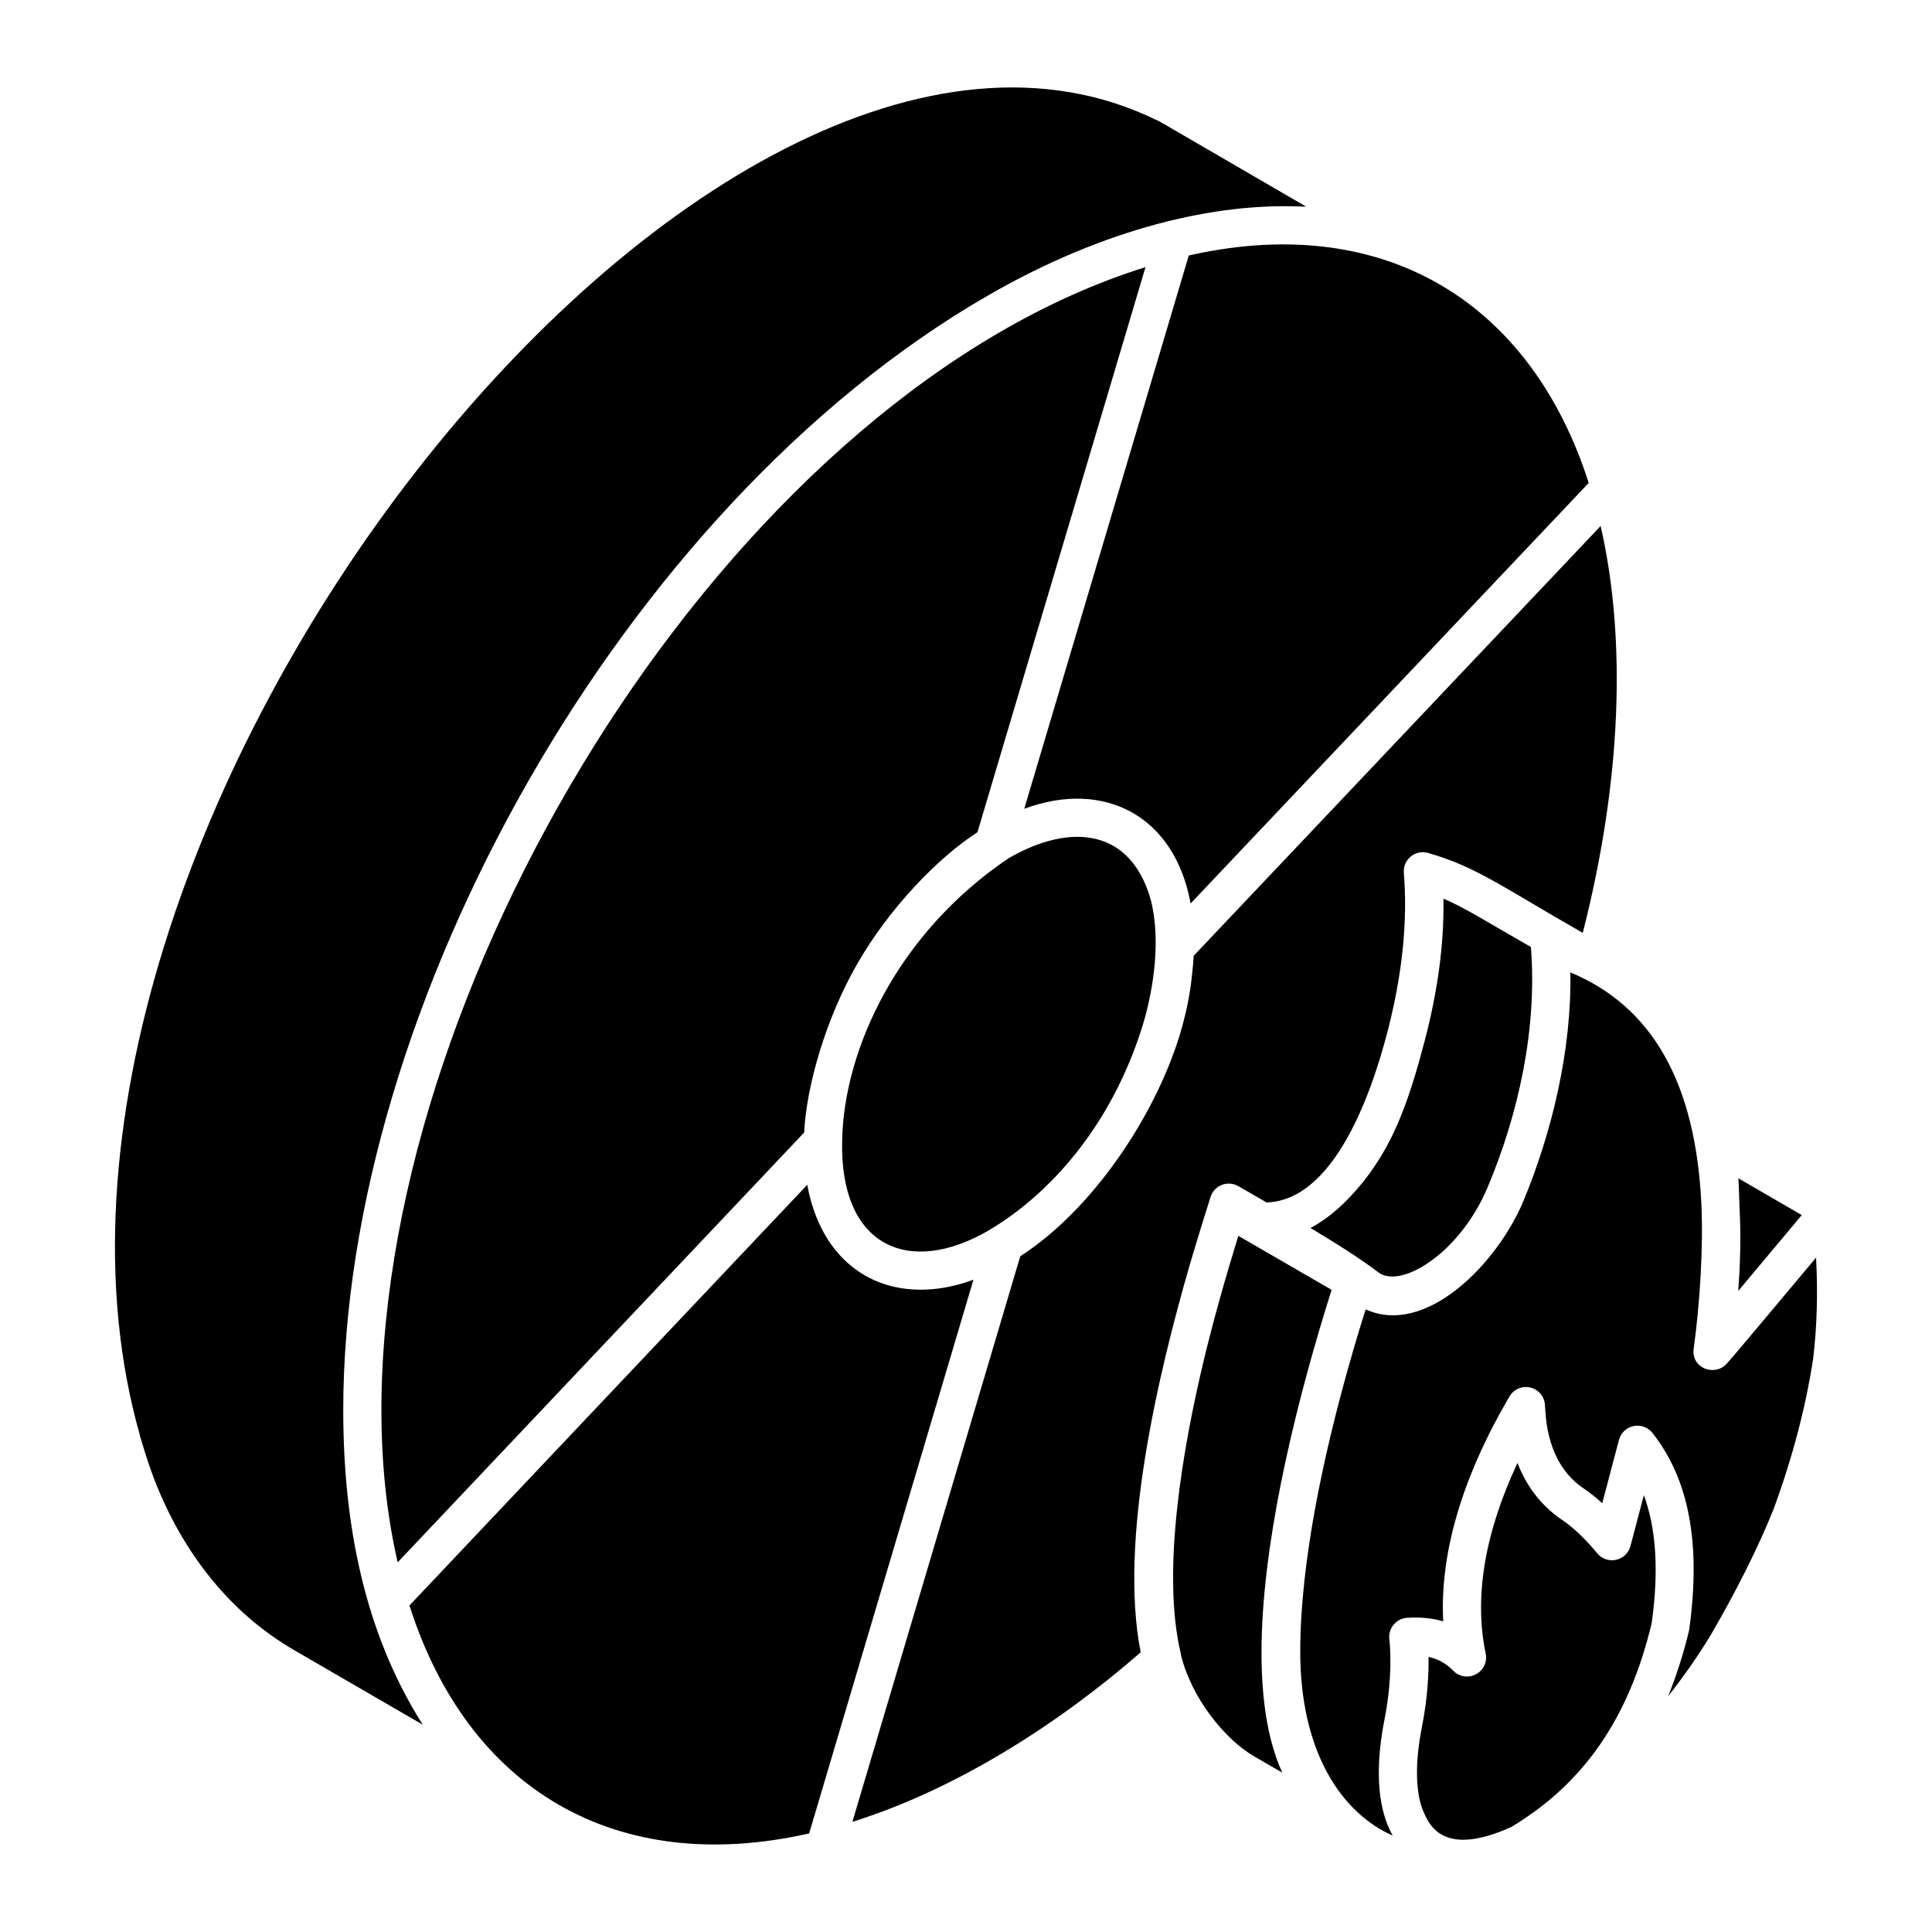
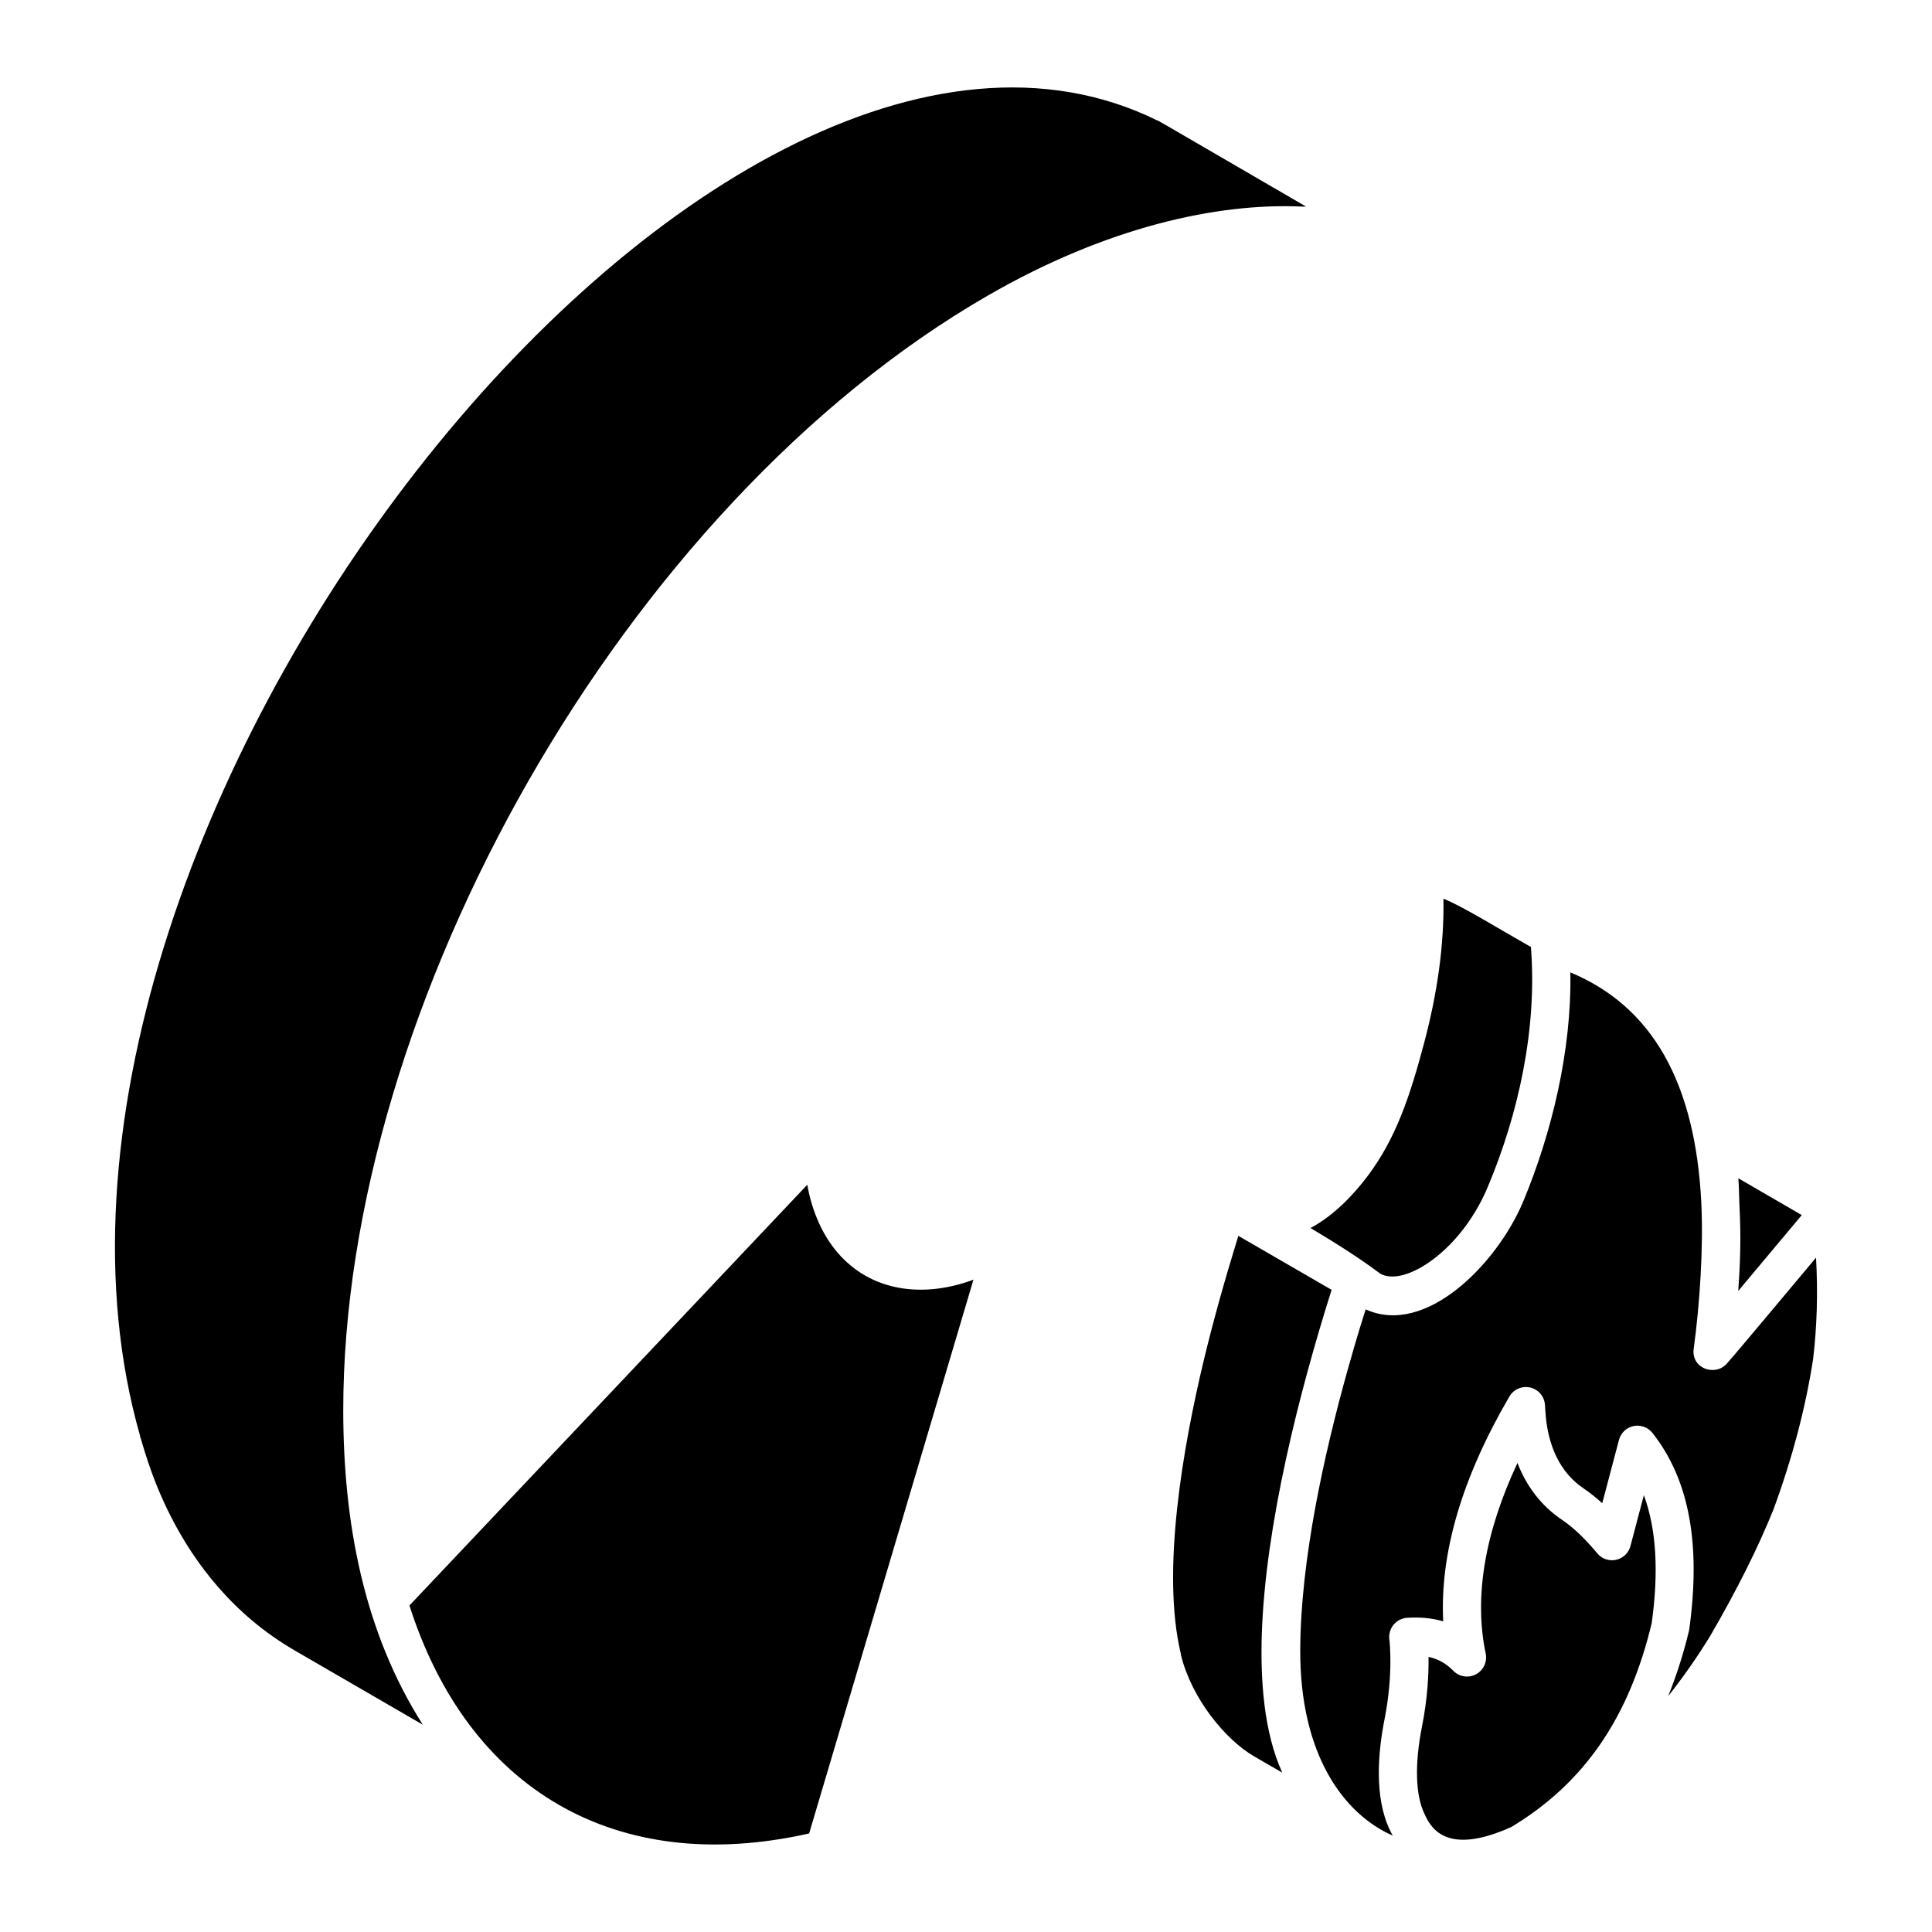
<svg xmlns="http://www.w3.org/2000/svg" fill="#000000" width="800px" height="800px" version="1.1" viewBox="144 144 512 512">
  <g>
    <path d="m358.43 629.88 43.543-146.75c-12.301 4.594-25.953 3.652-35.215-6.285-4.703-5.039-7.602-11.906-8.82-18.871l-105.43 111.49c15.508 48.672 54.625 72.004 105.93 60.418z" />
    <path d="m222.2 581.45 33.844 19.617c-15.754-24.812-21.031-53.75-21.078-83.055v-0.02c-0.145-107.32 74.316-239.92 170.63-295.55h0.004c0.012-0.008 0.023-0.016 0.035-0.023 31.656-18.309 61.098-24.723 83.543-23.664 0.309 0.016 0.637-0.027 0.941-0.008-46.512-27.059-38.359-22.297-39.422-22.824-118.89-58.523-314.81 189.97-269.58 348.58l-0.07 0.043c0.984 1.512 7.887 37.695 41.152 56.898z" />
-     <path d="m411.25 371.46c-29.496 19.941-43.621 50.73-44.074 74.828-0.664 28.059 17.586 36.059 38.73 23.852 1.008-0.824 28.684-14.879 40.953-54.527 3.094-10.234 4.656-22.805 2.191-32.852-5.231-19.16-21.219-20.887-37.801-11.301z" />
    <path d="m604.66 486.1 16.828-20.09-16.809-9.75c0.176 2.016 0.164 4.246 0.262 6.356 0.246 5.438 0.562 11.891-0.277 23.34-0.004 0.047 0 0.09-0.004 0.145z" />
-     <path d="m460.3 211.43c-0.418 0.094-0.848 0.18-1.262 0.281l-43.598 146.62c21.227-7.856 39.875 1.902 44.086 25.098l105.5-111.45c-15.137-47.336-53.391-71.641-104.72-60.551z" />
-     <path d="m245.18 510.84c-0.473 15.898 0.652 31.691 4.203 47.195l107.73-113.91c0.594-12.223 5.691-30.16 14.113-44.781 8.59-14.898 21.418-28.078 31.809-34.797 4.305-14.477 40.02-134.55 44.535-149.75-105.59 32.926-198.79 179.2-202.39 296.04z" />
    <path d="m601.48 505.52c-3.141 3.293-9.34 1.059-8.633-4.082 1.629-11.969 2.59-26.801 2.019-38.664-1.586-31.852-13.016-52.074-34.707-61.078 0.387 20.625-4.941 42.582-12.484 60.695-6.922 16.52-25.867 35.875-41.758 28.602-0.387 1.242-2.035 6.258-4.688 15.727-6.379 22.777-12.531 50.695-12.652 74.371-0.148 27.863 11.496 43.645 24.508 49.359-0.285-0.523-0.559-1.039-0.77-1.5-4.207-8.789-3.09-20.793-1.402-29.301 2.32-11.719 1.395-20.289 1.273-21.227-0.168-1.379 0.238-2.781 1.125-3.848 0.891-1.07 2.172-1.742 3.555-1.836 3.508-0.23 6.688 0.078 9.598 0.934-0.91-18.082 4.977-38.074 17.551-59.594 1.117-1.922 3.367-2.867 5.519-2.371 2.164 0.508 3.742 2.367 3.891 4.582l0.098 1.445c0.523 9.48 4.031 16.621 10.152 20.711 1.66 1.129 3.297 2.434 4.938 3.926l4.434-16.793c0.484-1.852 1.984-3.269 3.863-3.66 1.836-0.387 3.801 0.305 4.996 1.812 9.746 12.34 12.926 29.449 9.727 52.305-1.5 6.285-3.383 12.051-5.551 17.469 3.984-5.062 7.762-10.426 11.199-16.066 7.082-12.203 12.551-23.145 16.68-33.352 5.016-13.602 8.551-27.055 10.539-39.98 1.016-8.582 1.285-17.453 0.77-26.82-6.031 7.16-21.934 26.266-23.789 28.234z" />
    <path d="m535.16 587.7c-1.965 1.059-4.426 0.695-5.984-0.902-1.945-1.965-4.039-3.164-6.598-3.699 0.059 4.41-0.227 10.883-1.746 18.512-1.957 9.898-1.727 18.082 0.641 23.035 1.48 3.203 5.293 11.562 23.07 3.508 19.16-11.539 31.137-28.781 37.172-53.996 1.906-13.68 1.234-24.945-2.074-33.926l-3.555 13.488c-0.484 1.832-1.945 3.238-3.793 3.648-1.855 0.41-3.773-0.242-4.988-1.703-3.238-3.902-6.281-6.793-9.281-8.844-4.148-2.769-8.926-7.441-11.879-15.121-8.711 18.621-11.543 35.562-8.422 50.512 0.457 2.191-0.59 4.43-2.562 5.488z" />
    <path d="m496.89 485.82-24.715-14.305c-0.105 0.34-0.199 0.664-0.305 1.004-3.242 10.48-6.457 21.922-8.953 32.379-5.246 22.008-11.301 55.398-5.957 77.488 0.016 0.059-0.02 0.117-0.008 0.18 2.867 11.637 11.762 22.402 19.324 26.844l7.547 4.359c-4.977-10.82-5.824-24.969-5.426-36.871 0.977-28.785 9.844-63.703 18.492-91.078z" />
-     <path d="m568.18 283.4-107.83 113.88c-0.504 7.039-1.25 12.766-3.664 20.875-6.652 21.746-23.129 46.391-42.305 58.766-0.871 2.938-11.5 38.746-44.488 149.88 27.41-8.57 54.492-25.828 76.406-44.922-5.867-29.551 4.598-73.676 13.023-102.77 1.977-6.781 5.172-16.93 5.504-17.949 0.711-2.18 2.812-3.672 5.223-3.473 0.746 0.059 1.484 0.285 2.152 0.668 0.969 0.559 8.434 4.863 7.465 4.305h0.008c19.328-0.633 29.246-33.461 32.855-48.586 3.164-13.336 4.508-26.336 3.504-38.766-0.293-3.531 3.07-6.258 6.438-5.269 12.812 3.699 19.297 8.793 40.973 21.18 10.109-39.516 11.75-77.215 4.738-107.82z" />
    <path d="m509.97 481.63c2.547 1.305 6.402 0.664 10.723-1.828 7.231-4.207 13.816-12.168 17.598-21.297 8.09-19.234 13.133-41.875 11.414-63.543-10.105-5.738-17.859-10.637-23.176-12.797 0.207 12.363-1.648 25.18-5.129 38.262-3.769 14.23-7.531 25.32-14.895 35.145-3.922 5.238-9.082 10.527-14.895 13.695-0.105 0.059-0.211 0.109-0.316 0.168 14.328 8.535 17.762 11.73 18.676 12.195z" />
  </g>
</svg>